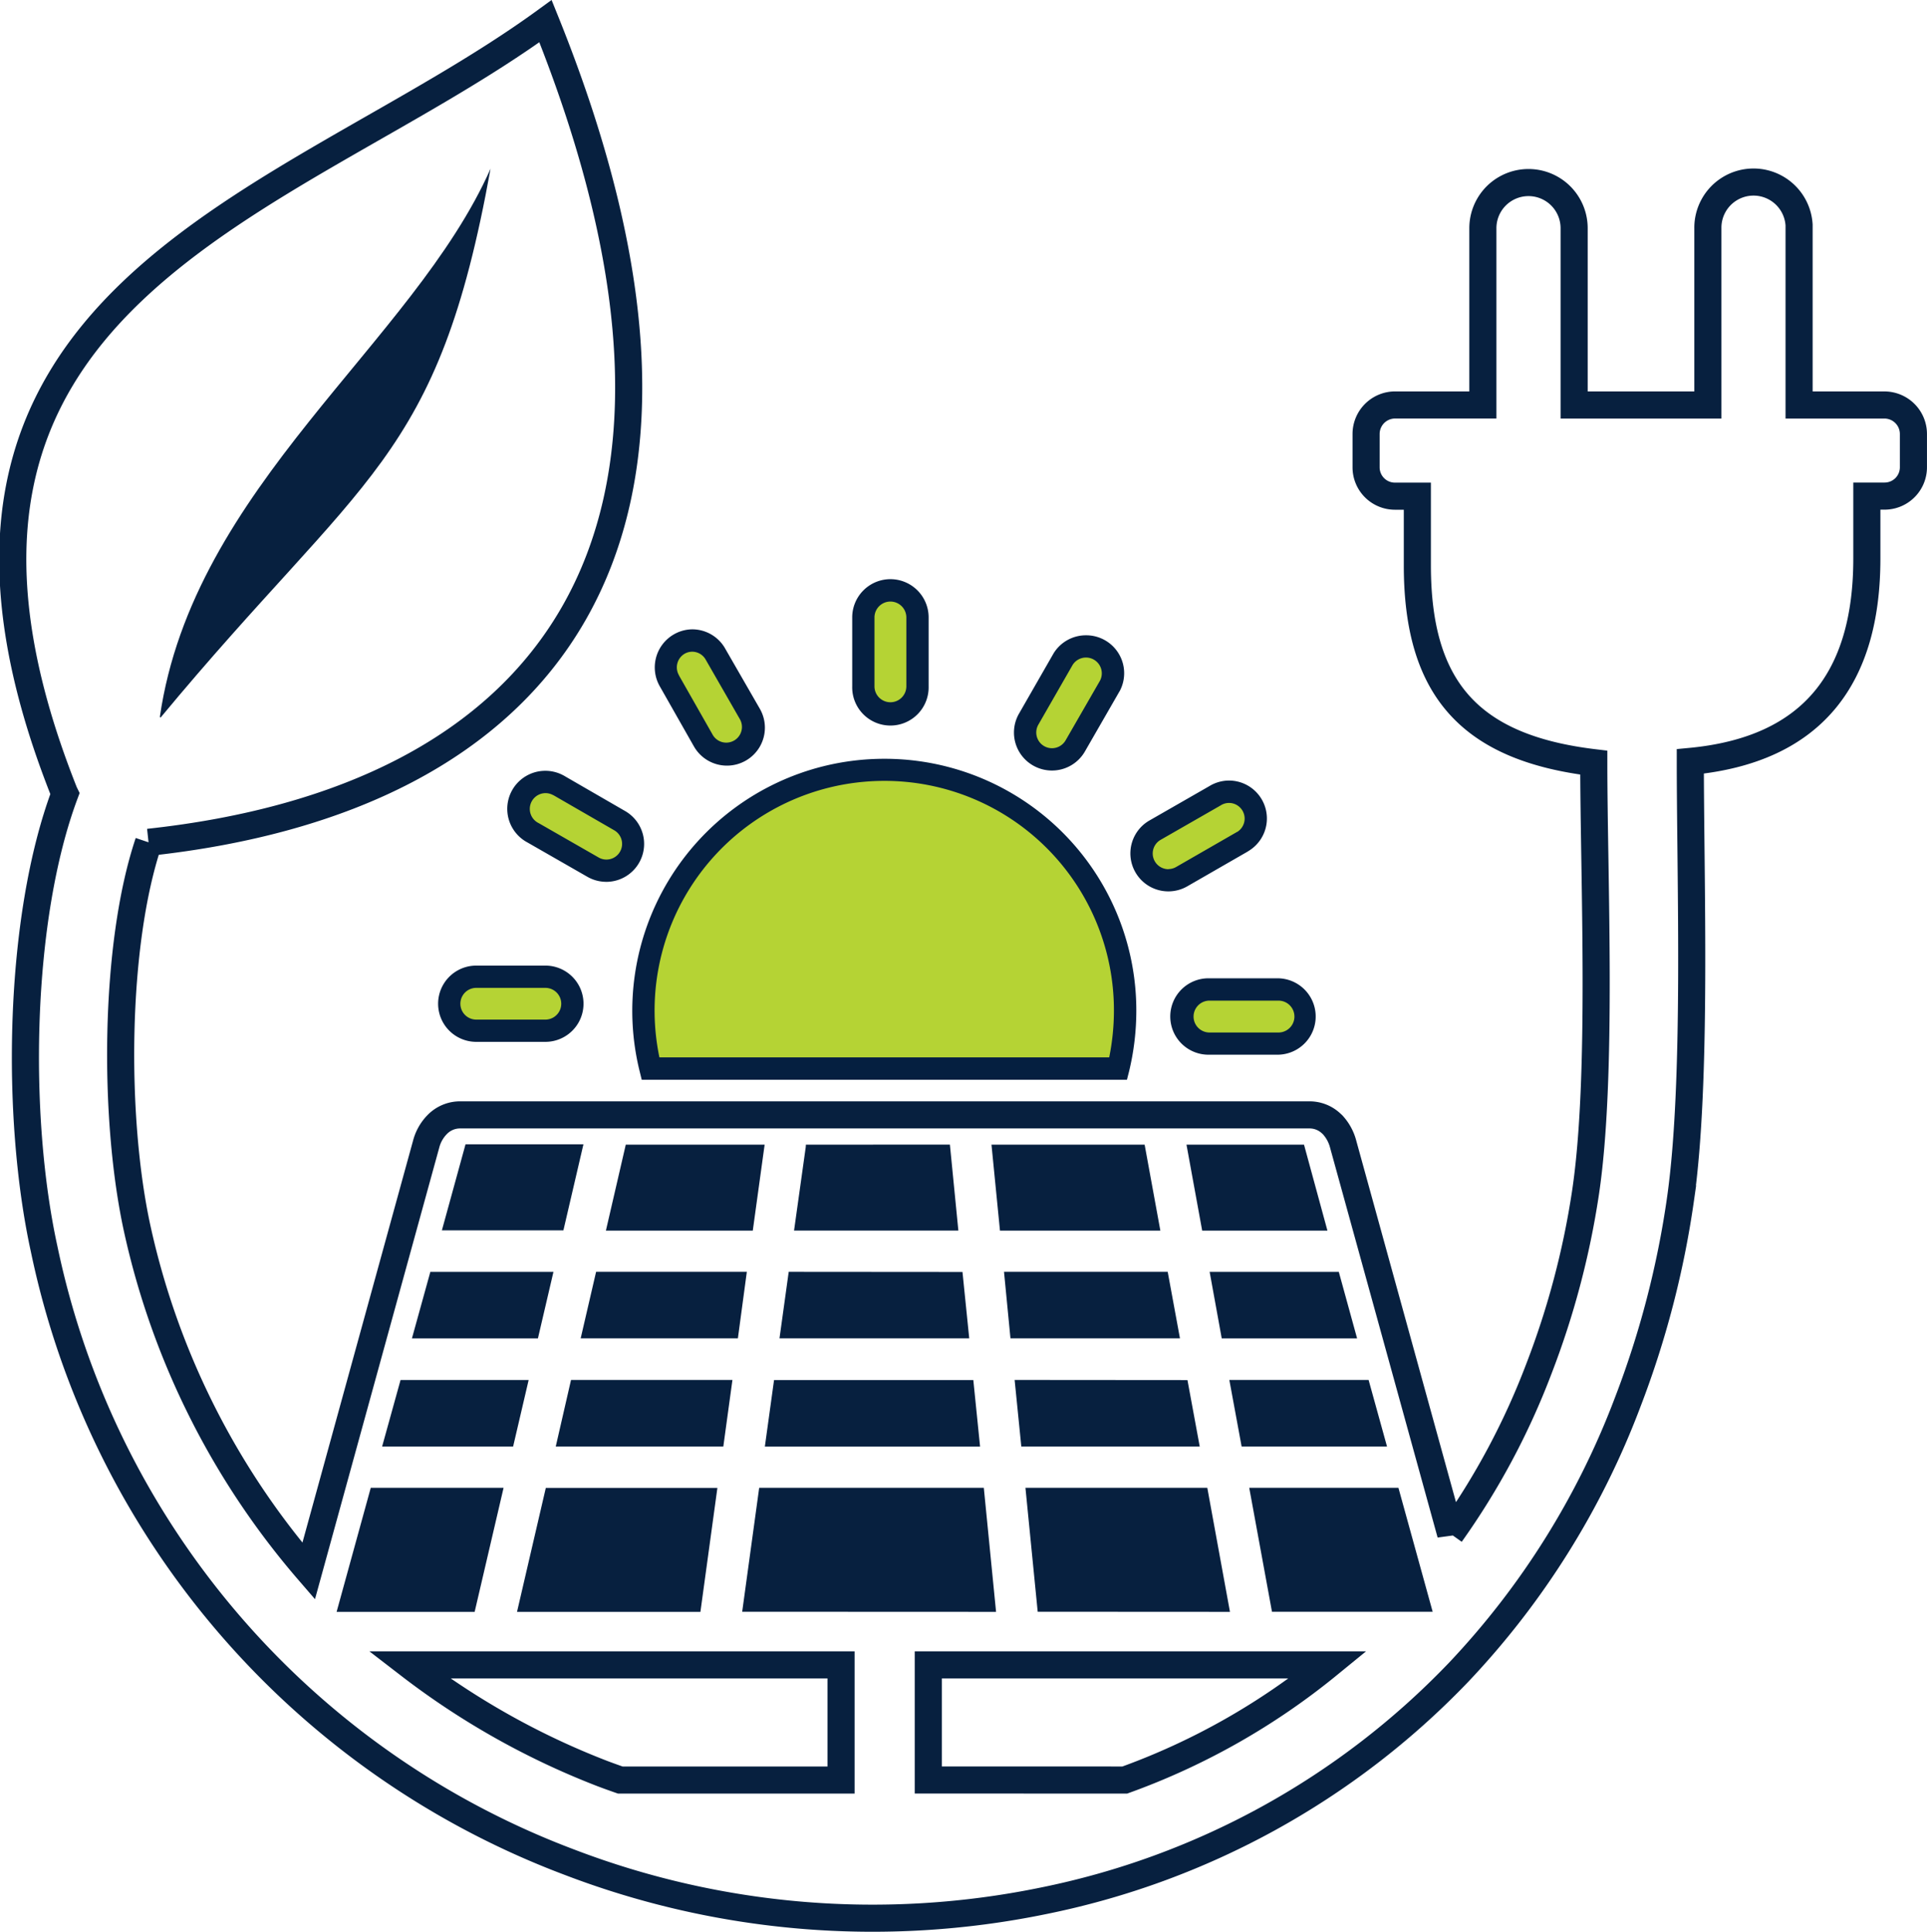
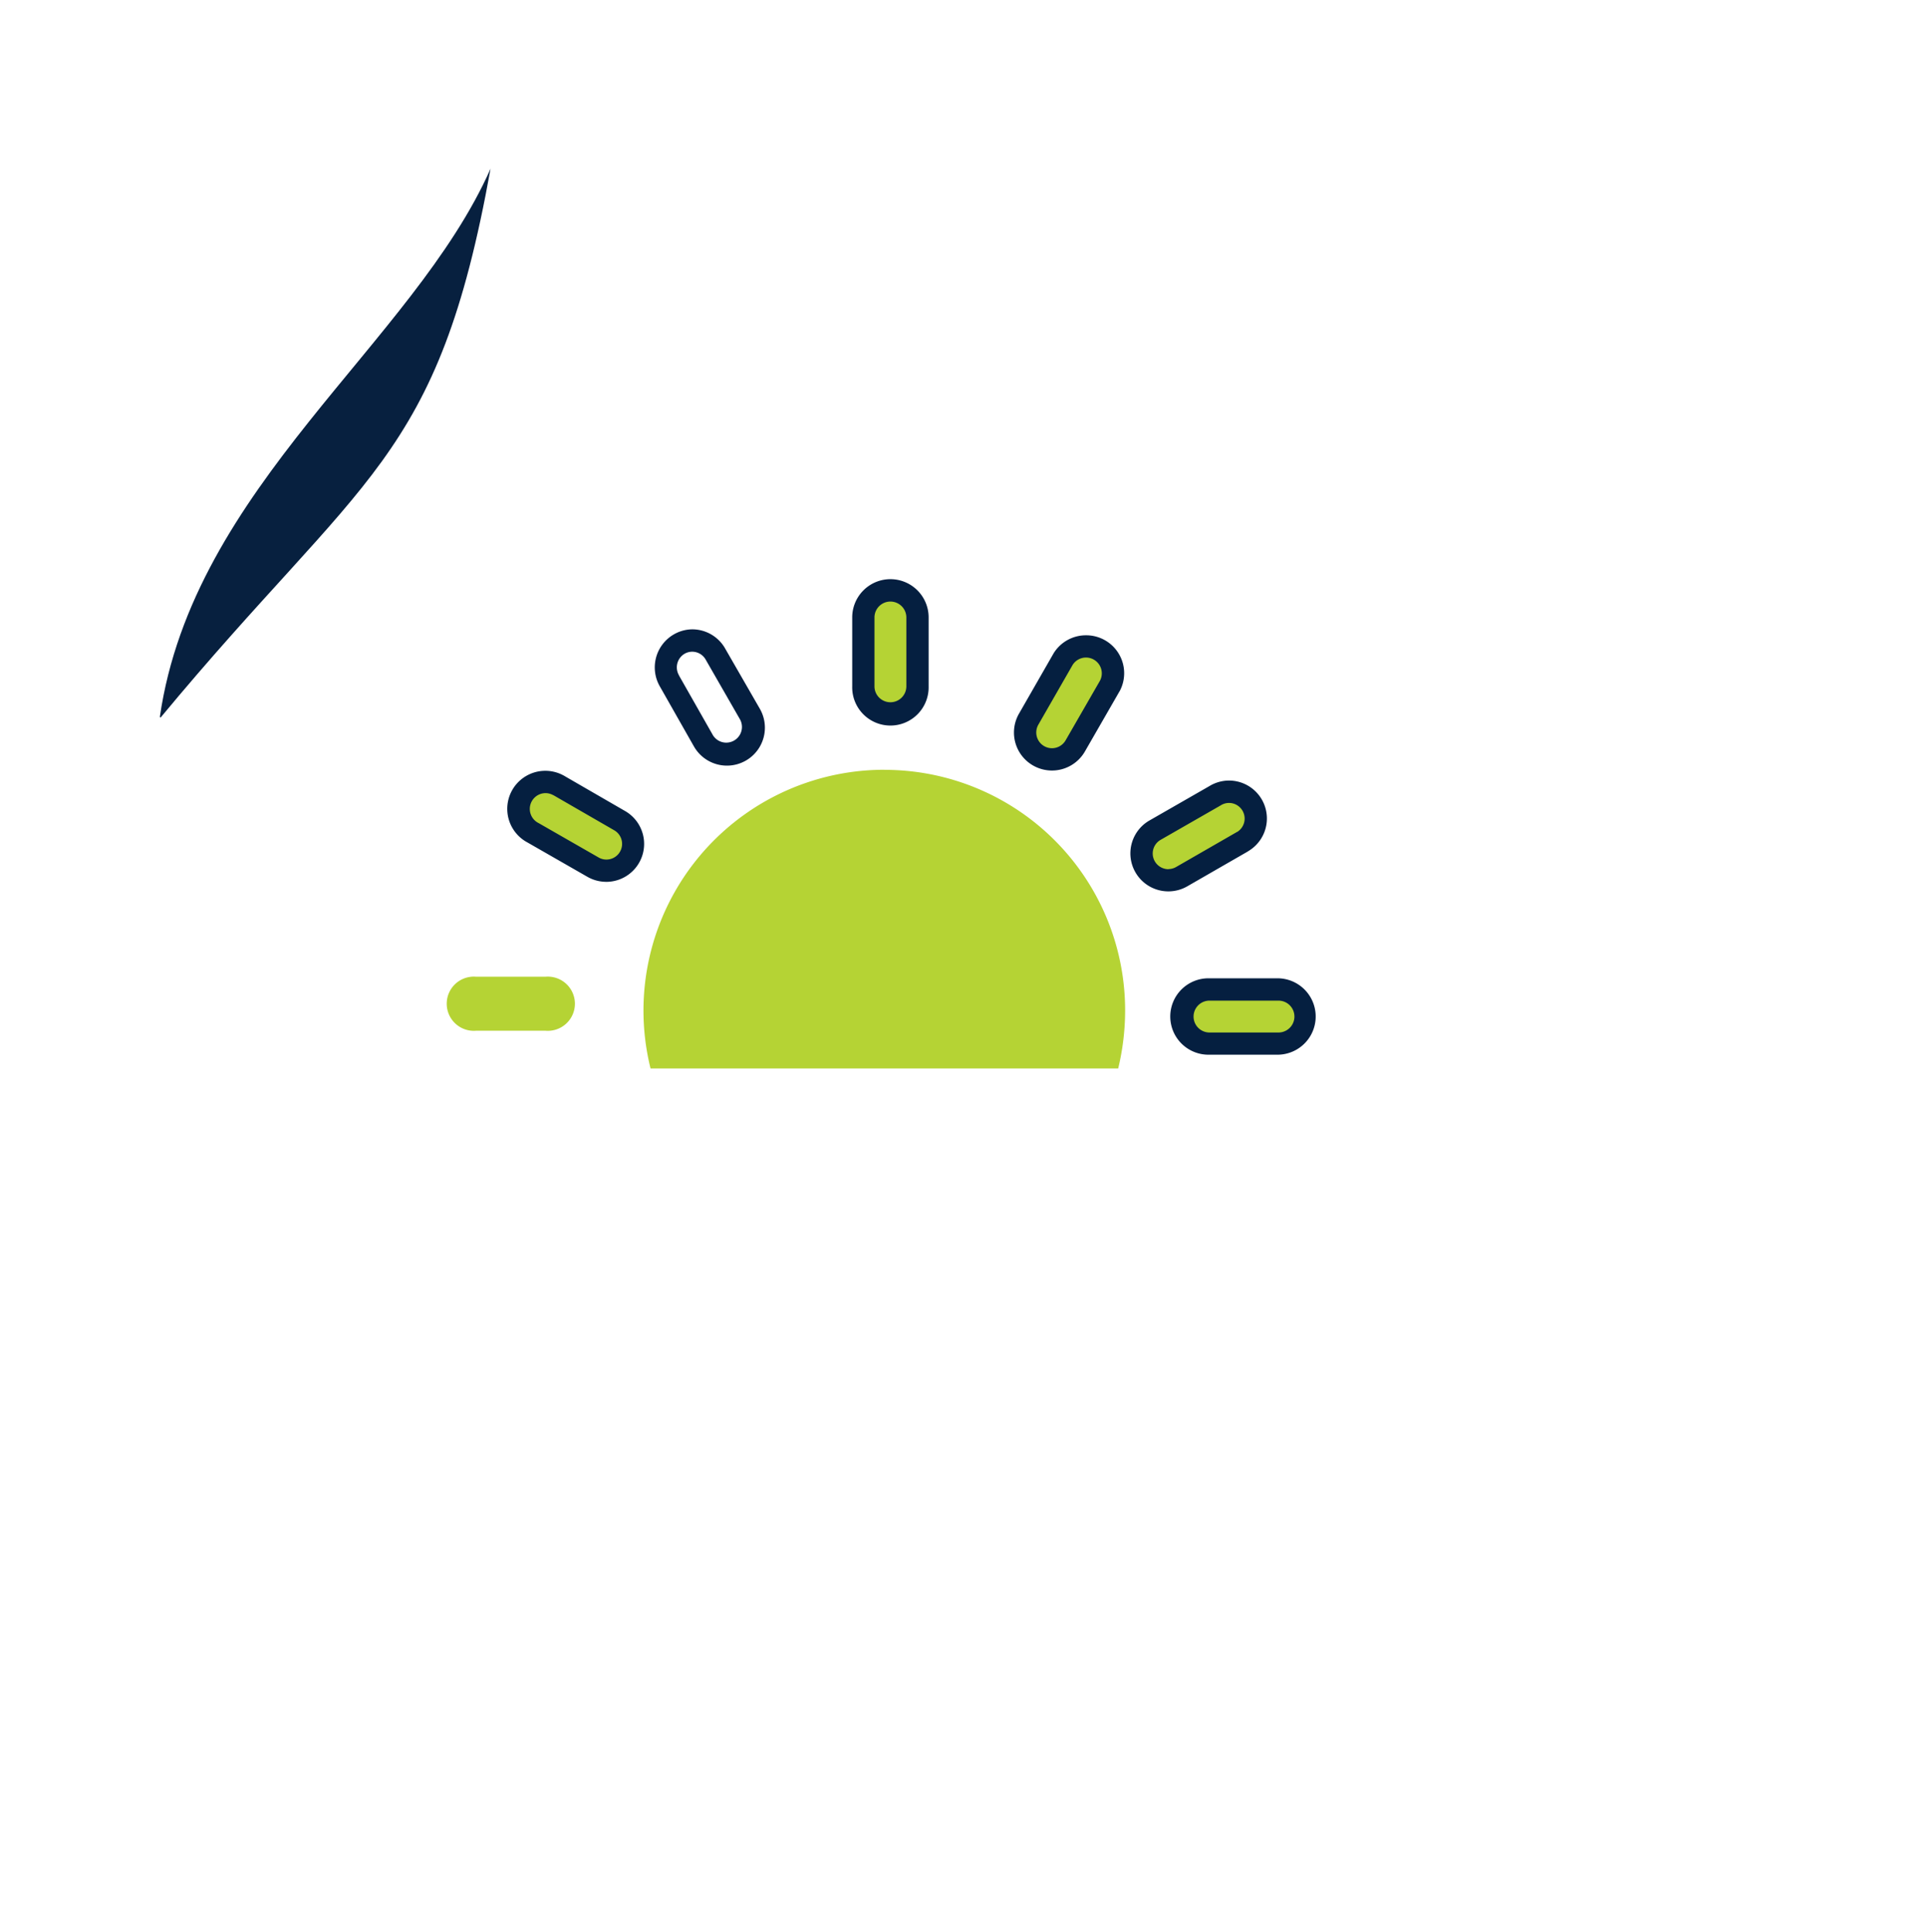
<svg xmlns="http://www.w3.org/2000/svg" width="71.091" height="71.304" viewBox="0 0 71.091 71.304">
  <g id="Group_4373" data-name="Group 4373" transform="translate(0.471 0.781)">
    <path id="Path_593" data-name="Path 593" d="M16.78,36.555a1,1,0,1,1,0-1.992h2.55a1,1,0,1,1,0,1.992Z" transform="translate(0.319 0.697)" fill="#b5d334" fill-rule="evenodd" />
-     <path id="Path_594" data-name="Path 594" d="M19.241,36.877h-2.55a1.407,1.407,0,1,1,0-2.814h2.55a1.407,1.407,0,1,1,0,2.814Zm-2.55-1.992a.585.585,0,1,0,0,1.171h2.55a.585.585,0,1,0,0-1.171Z" transform="translate(0.408 0.786)" fill="#051f40" />
    <path id="Path_595" data-name="Path 595" d="M18.823,29.393a.993.993,0,1,1,.922-1.76.676.676,0,0,1,.059.034l2.211,1.275a.99.99,0,0,1-.977,1.721Z" transform="translate(0.369 0.555)" fill="#b5d334" fill-rule="evenodd" />
    <path id="Path_596" data-name="Path 596" d="M21.435,31.114a1.4,1.4,0,0,1-.691-.183l-2.21-1.267a1.4,1.4,0,0,1,1.308-2.485c.028.014.055.029.083.047l2.2,1.272a1.4,1.4,0,0,1-.7,2.617ZM19.2,27.841a.583.583,0,0,0-.271,1.1l.014.007,2.215,1.27a.573.573,0,0,0,.283.075.579.579,0,0,0,.287-1.082L19.5,27.925l-.023-.013-.007,0A.574.574,0,0,0,19.2,27.841Z" transform="translate(0.459 0.644)" fill="#051f40" />
    <path id="Path_597" data-name="Path 597" d="M31.693,27.08a8.875,8.875,0,0,1,8.883,8.868v.014A9.134,9.134,0,0,1,40.32,38.1H23.068a8.886,8.886,0,0,1,8.626-11.023" transform="translate(0.461 0.546)" fill="#b5d334" fill-rule="evenodd" />
-     <path id="Path_598" data-name="Path 598" d="M40.554,38.427h-17.9l-.077-.312a9.3,9.3,0,0,1,6.791-11.26,9.335,9.335,0,0,1,2.232-.272v0A9.286,9.286,0,0,1,40.9,35.859v.015a9.556,9.556,0,0,1-.266,2.239ZM23.306,37.6H39.9a8.73,8.73,0,0,0,.174-1.731v-.014a8.464,8.464,0,0,0-8.47-8.457v0a8.512,8.512,0,0,0-2.037.248A8.475,8.475,0,0,0,23.306,37.6Z" transform="translate(0.55 0.635)" fill="#051f40" />
    <path id="Path_599" data-name="Path 599" d="M43.525,28.017A.989.989,0,1,1,44.562,29.7l-.045.027L42.3,31a.991.991,0,1,1-.994-1.715Z" transform="translate(0.824 0.562)" fill="#b5d334" fill-rule="evenodd" />
    <path id="Path_600" data-name="Path 600" d="M43.953,27.37a1.4,1.4,0,0,1,.739,2.59L44.629,30l-2.21,1.272a1.4,1.4,0,1,1-1.4-2.427l2.212-1.269A1.4,1.4,0,0,1,43.953,27.37Zm-2.236,3.267a.579.579,0,0,0,.29-.078l2.227-1.282.016-.01.007,0a.578.578,0,0,0-.3-1.071.574.574,0,0,0-.3.086l-.011.007-2.216,1.271a.58.58,0,0,0,.293,1.081Z" transform="translate(0.913 0.651)" fill="#051f40" />
    <path id="Path_601" data-name="Path 601" d="M45.841,35.023a1,1,0,0,1,0,2H43.3a1,1,0,1,1,0-2Z" transform="translate(0.853 0.706)" fill="#b5d334" fill-rule="evenodd" />
    <path id="Path_602" data-name="Path 602" d="M43.207,34.523h2.545a1.41,1.41,0,0,1,0,2.819H43.207a1.41,1.41,0,1,1,0-2.819Zm2.545,2a.588.588,0,0,0,0-1.176H43.207a.588.588,0,0,0,0,1.176Z" transform="translate(0.943 0.795)" fill="#051f40" />
-     <path id="Path_603" data-name="Path 603" d="M23.753,23.894A.993.993,0,0,1,24.1,22.54a.978.978,0,0,1,1.339.343l.01.018,1.275,2.215a.99.99,0,0,1-1.711.994Z" transform="translate(0.477 0.452)" fill="#b5d334" fill-rule="evenodd" />
    <path id="Path_604" data-name="Path 604" d="M24.5,21.9a1.4,1.4,0,0,1,1.2.681l.014.025,1.278,2.22a1.4,1.4,0,0,1-2.421,1.407l-.008-.013-1.256-2.212A1.407,1.407,0,0,1,23.8,22.1,1.388,1.388,0,0,1,24.5,21.9Zm.487,1.1a.571.571,0,0,0-.487-.274.563.563,0,0,0-.287.079.583.583,0,0,0-.2.793l0,.006,1.254,2.207a.576.576,0,0,0,.49.27.579.579,0,0,0,.509-.853Z" transform="translate(0.566 0.541)" fill="#051f40" />
    <path id="Path_605" data-name="Path 605" d="M30.758,21.585a1,1,0,1,1,2,0v2.544a1,1,0,1,1-2,0Z" transform="translate(0.621 0.415)" fill="#b5d334" fill-rule="evenodd" />
    <path id="Path_606" data-name="Path 606" d="M31.668,20.086a1.411,1.411,0,0,1,1.41,1.41V24.04a1.41,1.41,0,1,1-2.819,0V21.5A1.411,1.411,0,0,1,31.668,20.086Zm0,4.542a.588.588,0,0,0,.588-.588V21.5a.588.588,0,0,0-1.176,0V24.04A.588.588,0,0,0,31.668,24.628Z" transform="translate(0.71 0.504)" fill="#051f40" />
    <path id="Path_607" data-name="Path 607" d="M38.009,23.089a.994.994,0,0,1,1.726.982L38.46,26.287a.991.991,0,0,1-1.721-.982Z" transform="translate(0.739 0.456)" fill="#b5d334" fill-rule="evenodd" />
    <path id="Path_608" data-name="Path 608" d="M38.767,22.116a1.4,1.4,0,0,1,1.243,2.057L40,24.188,38.727,26.4a1.4,1.4,0,0,1-2.434-1.391l1.277-2.227A1.4,1.4,0,0,1,38.767,22.116Zm.518,1.669a.583.583,0,0,0-1.013-.575l-1.267,2.209a.58.58,0,0,0,1.008.574Z" transform="translate(0.828 0.545)" fill="#051f40" />
-     <path id="Path_609" data-name="Path 609" d="M5.009,30.3C3.734,34.092,3.7,40.5,4.594,44.573a28.734,28.734,0,0,0,6.321,12.619l4.335-15.756a1.606,1.606,0,0,1,.408-.722,1.175,1.175,0,0,1,.855-.356H47.835a1.16,1.16,0,0,1,.792.306l.063.058a1.678,1.678,0,0,1,.393.727l3.964,14.372a27,27,0,0,0,3.256-6.1,30.687,30.687,0,0,0,1.716-6.481c.643-4.285.307-11.591.307-15.879-4.607-.553-6.509-2.768-6.509-7.283v-2.55h-.823a1.064,1.064,0,0,1-1.068-1.058V15.23a1.071,1.071,0,0,1,1.068-1.068h3.24V7.639a1.683,1.683,0,1,1,3.367,0v6.524h4.934V7.639A1.684,1.684,0,0,1,65.9,7.522c0,.039,0,.079,0,.117v6.524h3.151a1.071,1.071,0,0,1,1.067,1.068v1.232a1.064,1.064,0,0,1-1.064,1.062H68.4v2.3c0,4.372-1.961,7.061-6.513,7.49,0,4.414.255,11.793-.361,16.144a34.339,34.339,0,0,1-1.949,7.5,29.774,29.774,0,0,1-6.242,9.971A29.2,29.2,0,0,1,38,69.363a31.283,31.283,0,0,1-17.489-1.439A30.925,30.925,0,0,1,1.157,45.308c-1.072-4.9-.956-12.2.765-16.8L1.9,28.463C-5.425,10.029,10.124,6.937,19.653,0c7.841,19.438-.174,28.734-14.645,30.3m9.615,30.352a28.464,28.464,0,0,0,7.141,4.016c.212.08.432.159.648.234h8.144v-4.25Zm26.4,4.25a25.55,25.55,0,0,0,7.5-4.25H33.774V64.9Z" transform="translate(0.001)" fill="none" stroke="#07203f" stroke-width="1" />
    <path id="Path_610" data-name="Path 610" d="M5.315,25.566l.032.021c7.48-9.02,10.226-9.434,12.171-20.25-2.857,6.455-10.97,11.725-12.2,20.229" transform="translate(0.108 0.108)" fill="#07203f" fill-rule="evenodd" />
-     <path id="Path_611" data-name="Path 611" d="M27.848,49.324l-.339,2.455h7.94L35.2,49.324Zm8.022-8.686.313,3.172H42.1l-.58-3.172Zm7.194,0,.579,3.172h4.621L47.4,40.638Zm5.619,4.693H43.918l.446,2.455h4.994Zm1.1,3.99H44.645l.453,2.455h5.364Zm1.1,3.979H45.379l.839,4.573h5.928Zm-6.215,4.577L43.832,53.3H37.123l.452,4.573Zm-8.629,0L35.587,53.3H27.3l-.627,4.573Zm-10.907,0,.626-4.573h-6.33l-1.062,4.573Zm-8.329,0L17.87,53.3h-4.9L11.71,57.877Zm-3.414-6.1h4.833l.573-2.455H14.069Zm1.1-3.99h4.648l.573-2.455H15.168ZM15.594,43.8h4.483l.739-3.175h-4.35Zm6.784-3.163-.733,3.172h5.419l.437-3.172Zm6.645,0-.005.085-.432,3.086h6.062l-.312-3.172Zm7.309,4.693.238,2.455h6.253l-.452-2.455Zm-15.049,0-.569,2.455h5.8l.33-2.455Zm7.106,0-.34,2.455h7L34.8,45.335Zm8.335,3.99.246,2.455h6.582L43.1,49.325Zm-16.366,0-.563,2.455h6.182l.336-2.455Z" transform="translate(0.237 0.819)" fill="#07203f" fill-rule="evenodd" />
    <rect id="Rectangle_307" data-name="Rectangle 307" width="70.121" height="69.999" transform="translate(0.001 0)" fill="none" />
  </g>
</svg>